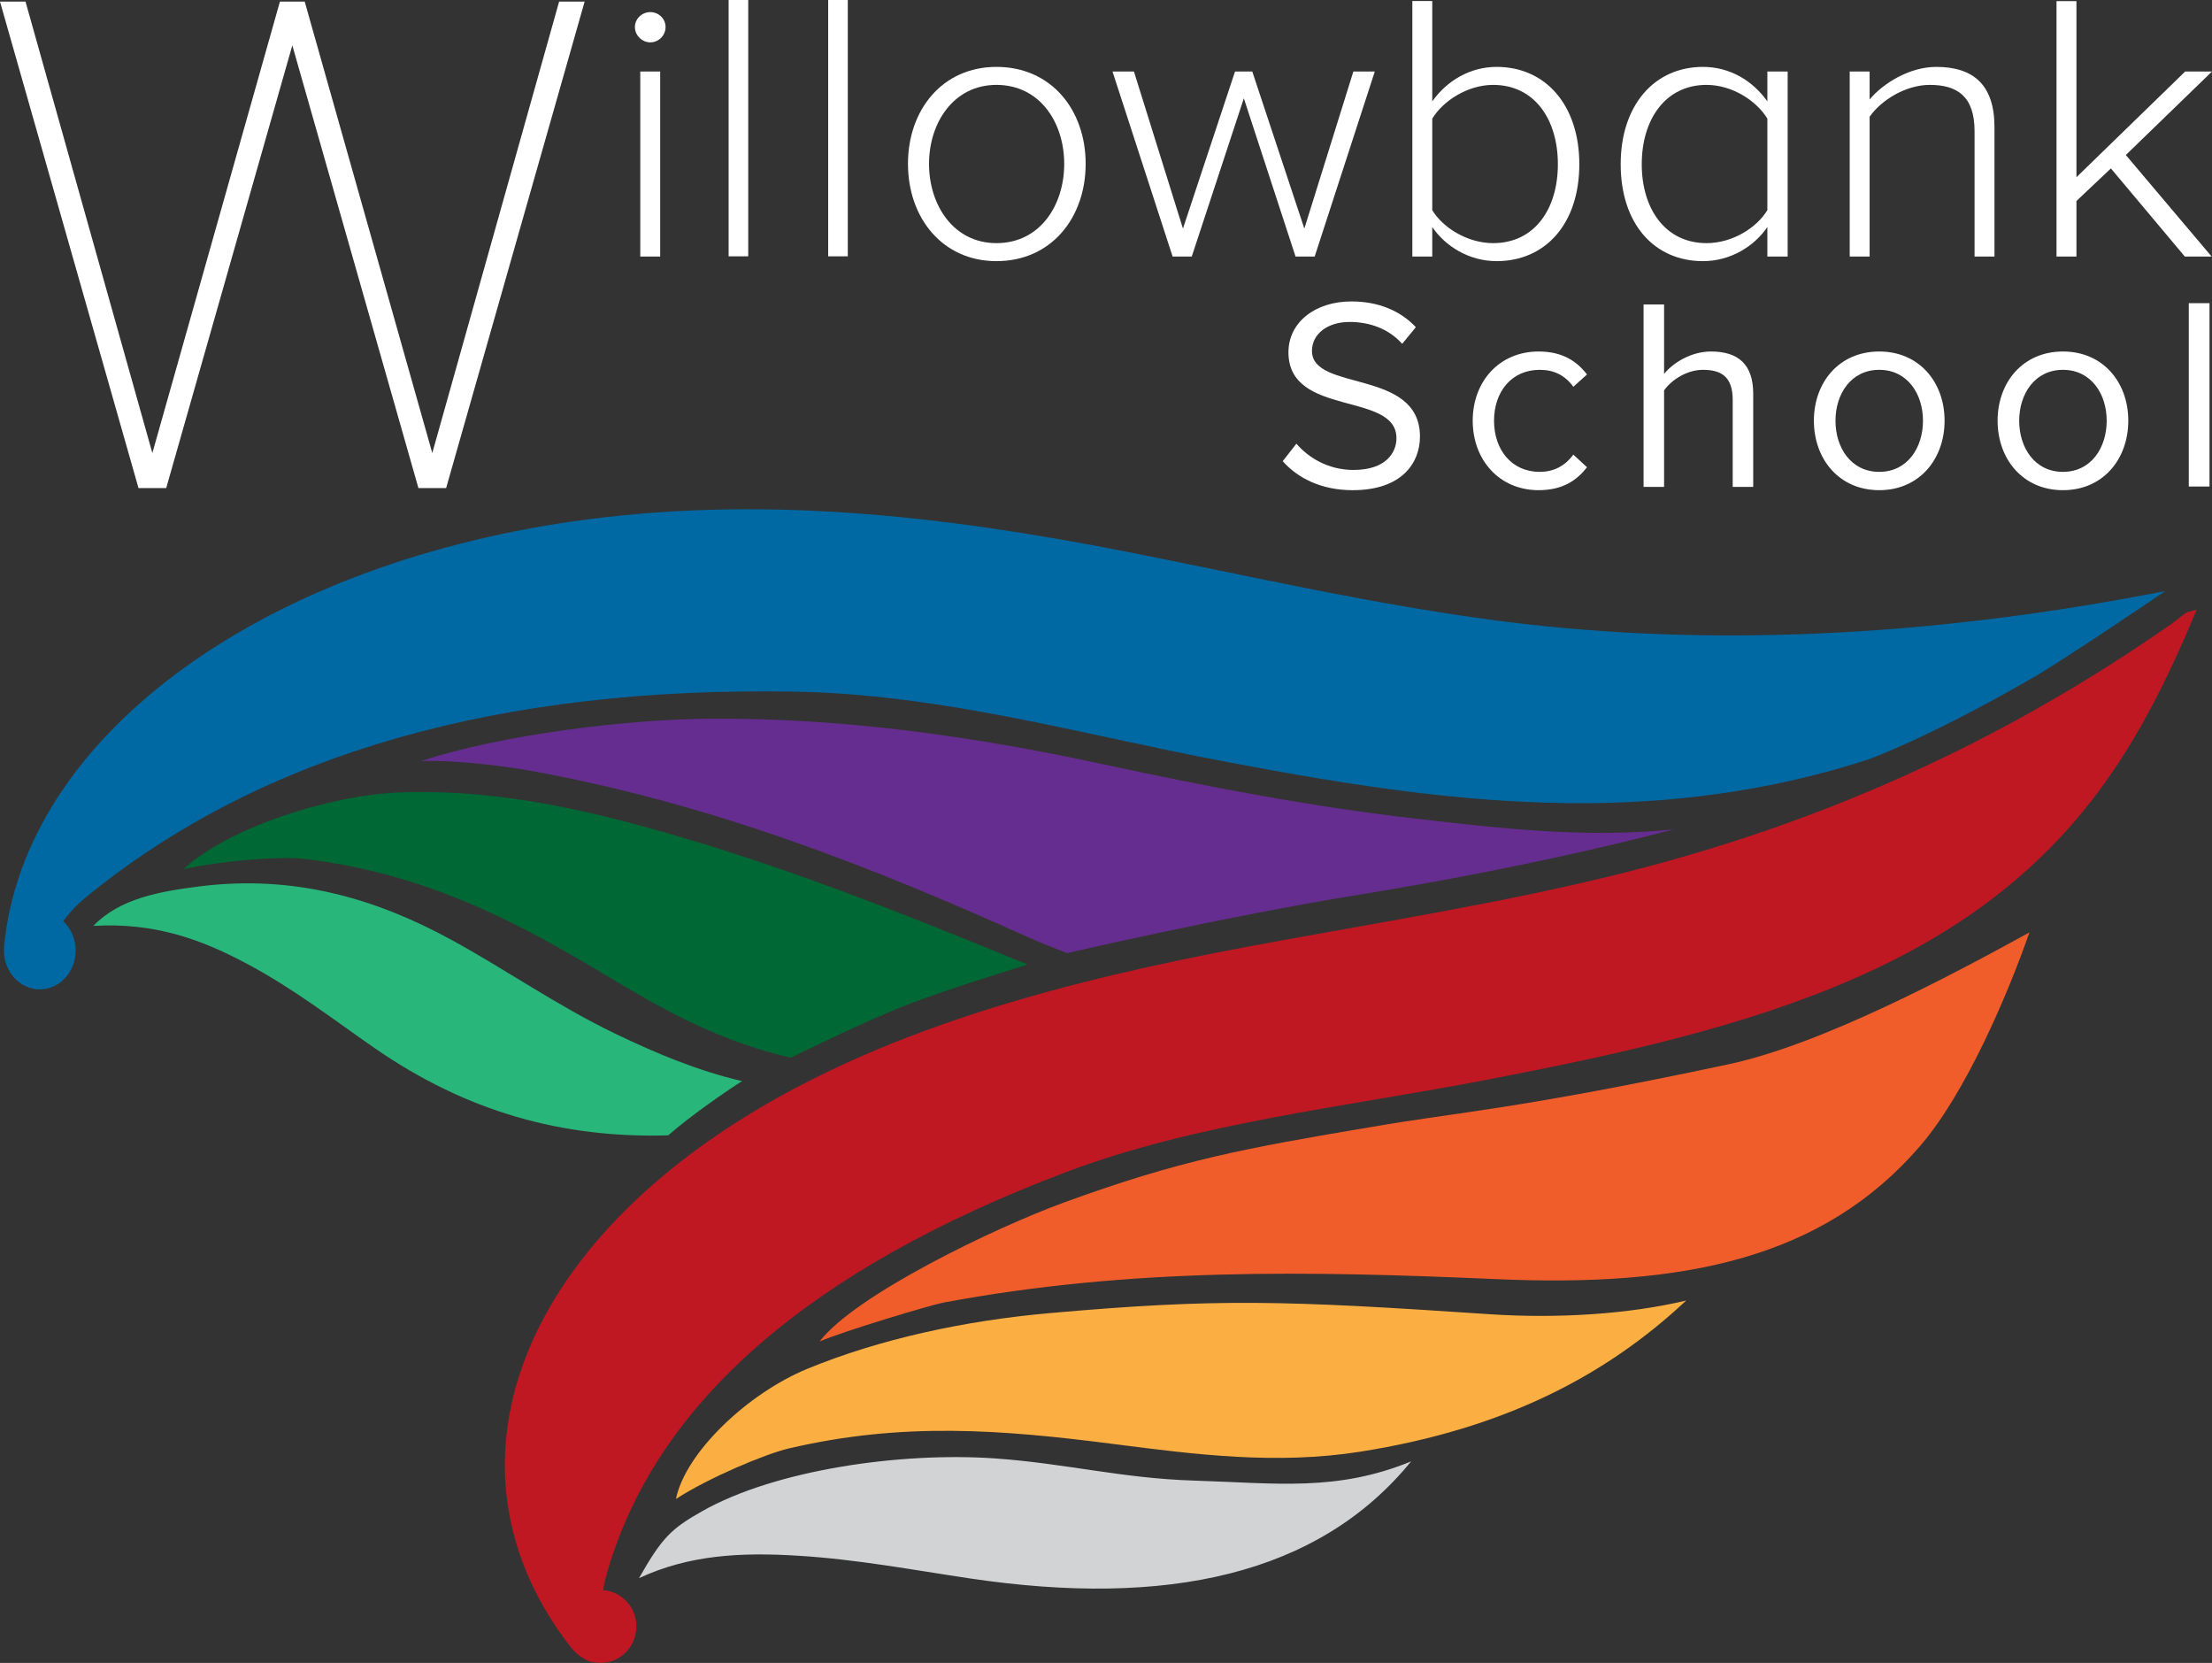
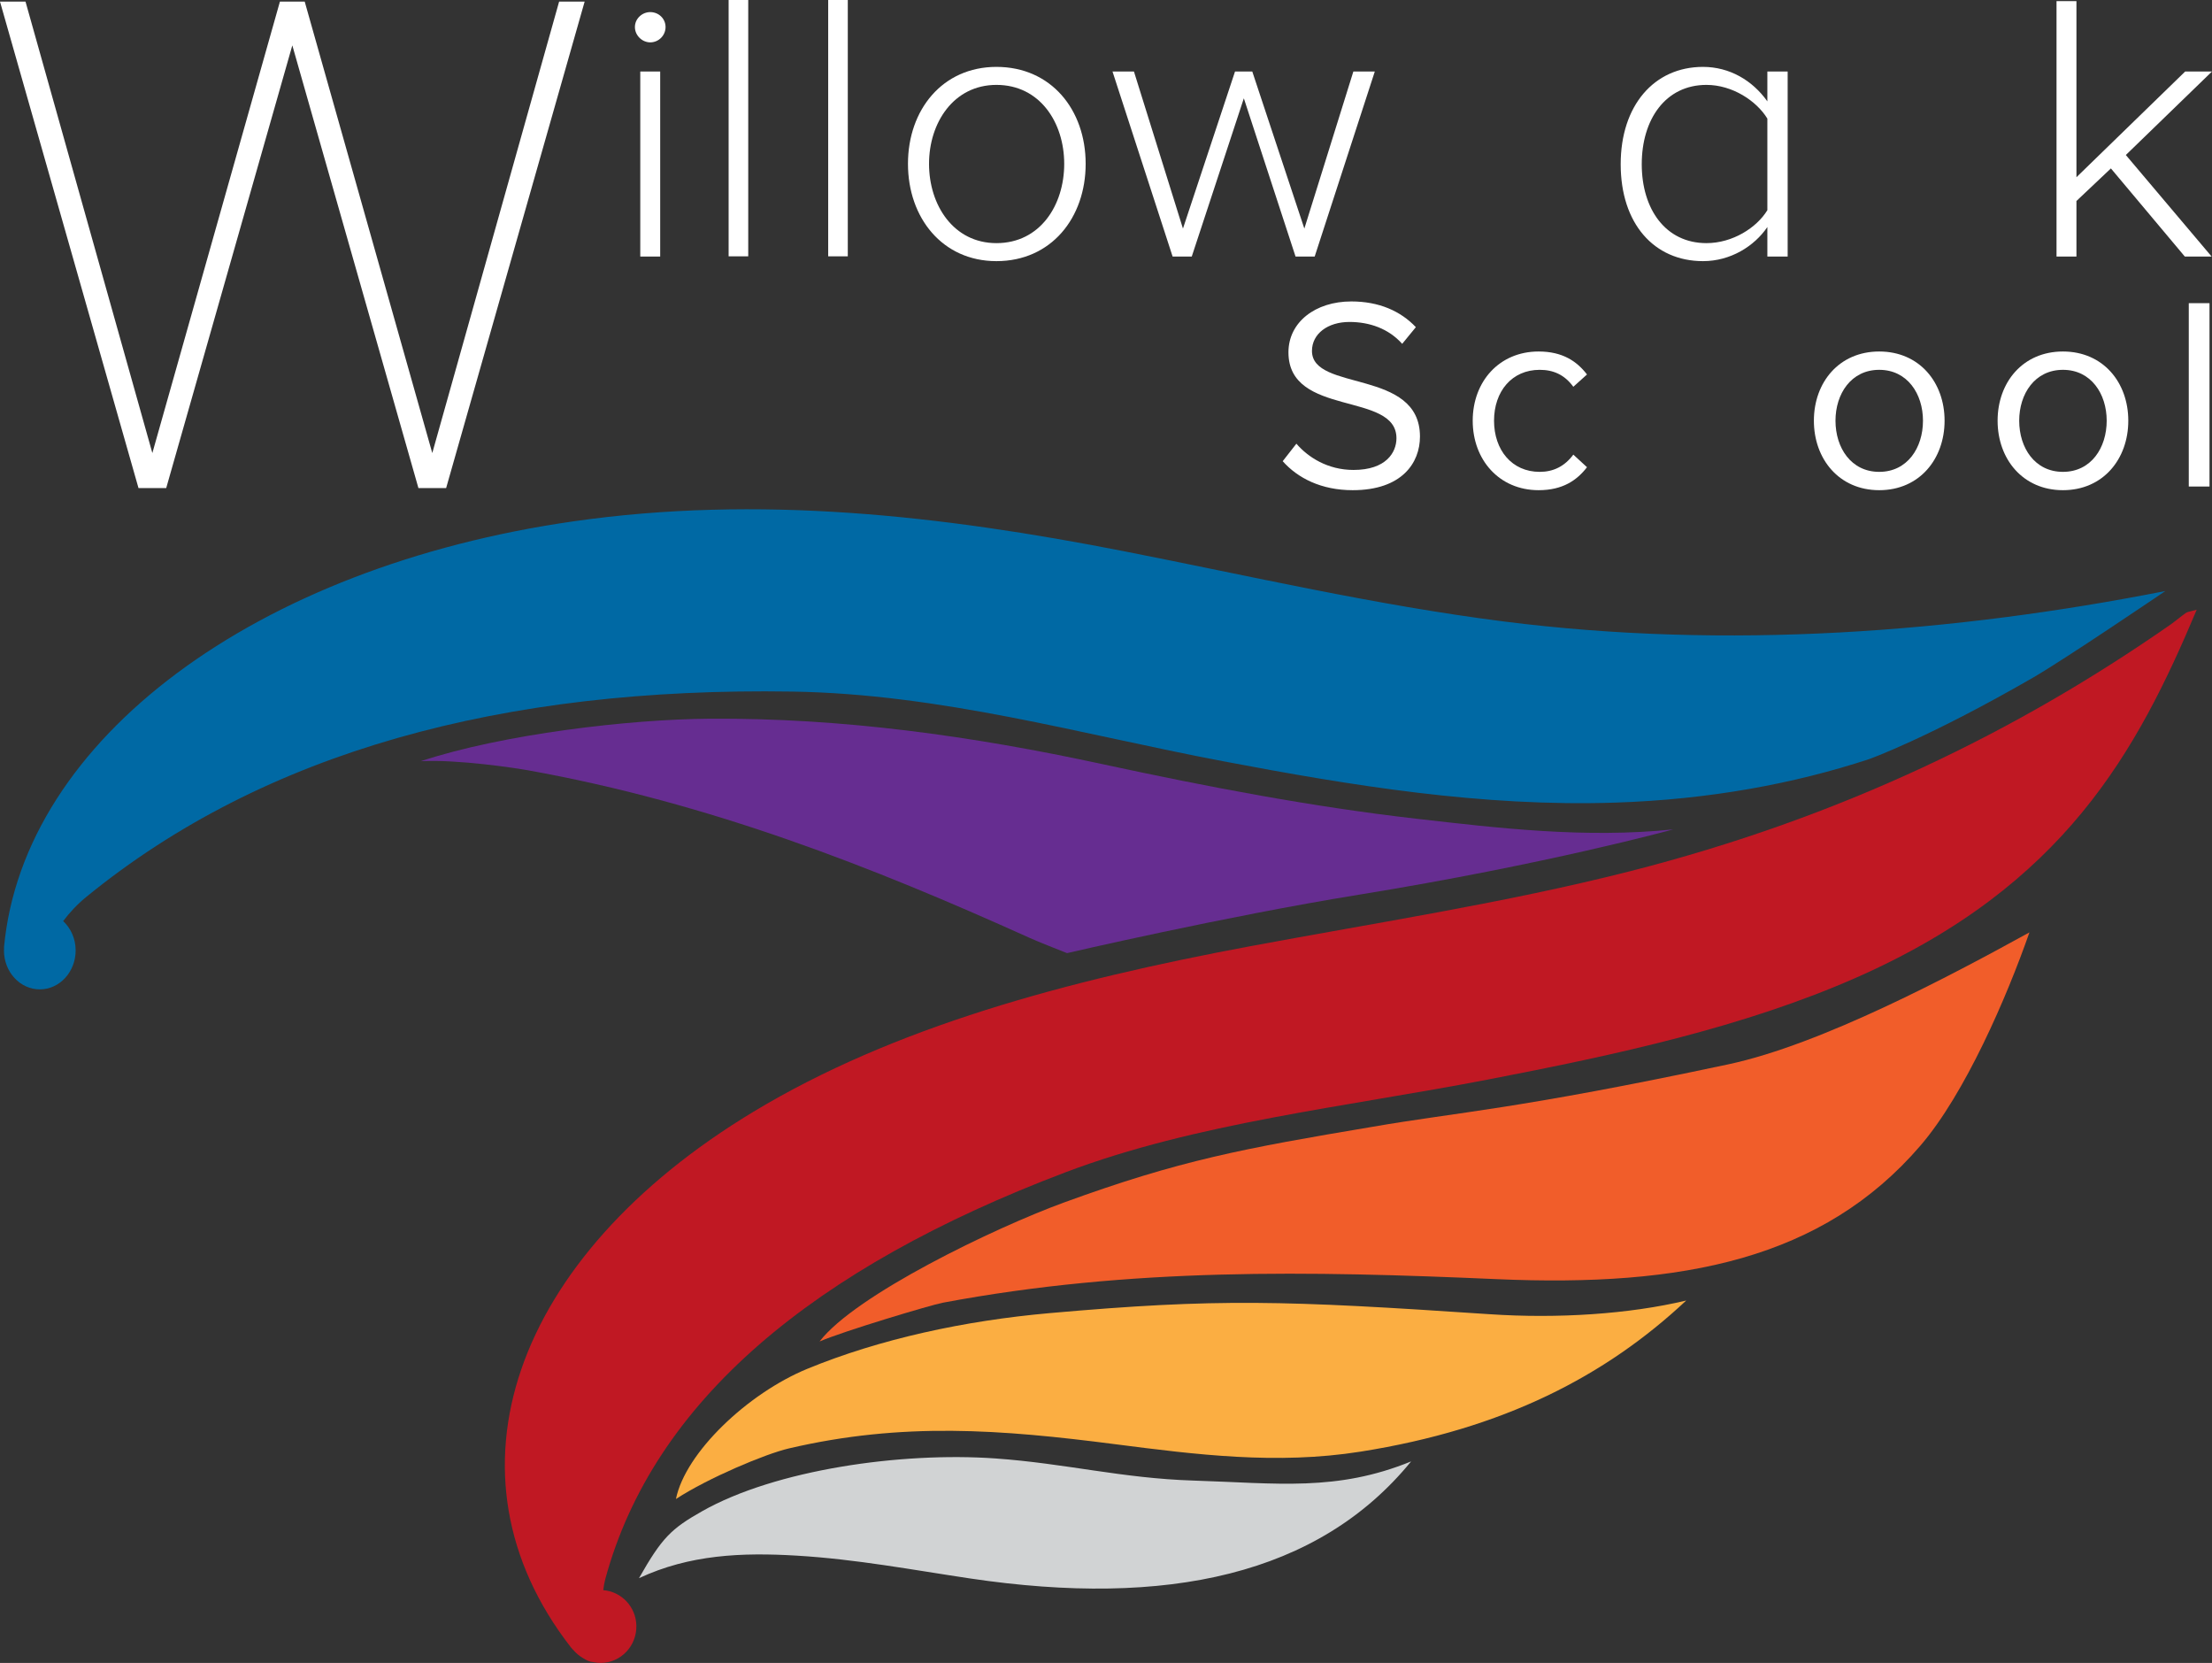
<svg xmlns="http://www.w3.org/2000/svg" width="318" height="239" viewBox="0 0 318 239" fill="none">
  <rect x="0" y="0" width="318" height="239" fill="#333333" stroke="none" />
  <path d="M91.276 3.887C91.276 2.675 92.322 1.739 93.478 1.739C94.69 1.739 95.681 2.675 95.681 3.887C95.681 5.098 94.69 6.089 93.478 6.089C92.322 6.089 91.276 5.098 91.276 3.887ZM92.047 36.87V10.274H94.91V36.87H92.047Z" fill="white" />
  <path d="M130.531 23.545C130.531 15.781 135.487 9.613 143.249 9.613C151.122 9.613 156.076 15.781 156.076 23.545C156.076 31.309 151.122 37.531 143.249 37.531C135.487 37.531 130.531 31.309 130.531 23.545ZM152.993 23.545C152.993 17.653 149.525 12.201 143.249 12.201C137.083 12.201 133.559 17.653 133.559 23.545C133.559 29.492 137.083 34.943 143.249 34.943C149.525 34.943 152.993 29.492 152.993 23.545Z" fill="white" />
  <path d="M186.249 36.87L178.816 14.129L171.329 36.87H168.576L159.933 10.274H163.016L170.063 32.851L177.55 10.274H180.028L187.515 32.851L194.562 10.274H197.645L189.001 36.87H186.249Z" fill="white" />
-   <path d="M203.041 36.87V0.142H205.904V14.569C208.051 11.541 211.409 9.613 215.153 9.613C222.255 9.613 227.045 15.175 227.045 23.6C227.045 32.135 222.2 37.531 215.153 37.531C211.189 37.531 207.776 35.384 205.904 32.63V36.87H203.041ZM214.658 34.943C220.603 34.943 223.962 30.042 223.962 23.6C223.962 17.157 220.603 12.201 214.658 12.201C210.969 12.201 207.445 14.514 205.904 17.047V30.208C207.445 32.74 210.969 34.943 214.658 34.943Z" fill="white" />
  <path d="M254.078 36.87V32.63C252.206 35.384 248.793 37.531 244.829 37.531C237.782 37.531 232.992 32.135 232.992 23.6C232.992 15.175 237.782 9.613 244.829 9.613C248.627 9.613 251.931 11.541 254.078 14.569V10.274H256.996V36.87H254.078ZM254.078 30.208V17.047C252.536 14.514 249.068 12.201 245.324 12.201C239.433 12.201 236.02 17.157 236.02 23.6C236.02 30.042 239.433 34.943 245.324 34.943C249.068 34.943 252.536 32.74 254.078 30.208Z" fill="white" />
-   <path d="M283.865 36.87V18.864C283.865 13.743 281.277 12.201 277.423 12.201C274.01 12.201 270.486 14.349 268.78 16.772V36.87H265.917V10.274H268.78V14.294C270.707 11.981 274.506 9.613 278.359 9.613C283.755 9.613 286.727 12.256 286.727 18.258V36.87H283.865Z" fill="white" />
  <path d="M314.147 10.274L298.512 25.472V0.158H295.648V36.87H298.512V28.886L303.466 24.206L314.092 36.87H317.946L305.613 22.278L318.001 10.274H314.147Z" fill="white" />
  <path d="M121.88 0H119.062V36.84H121.88V0Z" fill="white" />
  <path d="M107.567 0H104.748V36.84H107.567V0Z" fill="white" />
  <path d="M184.404 66.283L186.37 63.767C188.06 65.732 190.89 67.541 194.584 67.541C199.263 67.541 200.756 65.025 200.756 62.98C200.756 56.218 185.229 59.992 185.229 50.636C185.229 46.311 189.082 43.324 194.271 43.324C198.241 43.324 201.345 44.699 203.546 47.019L201.581 49.417C199.616 47.215 196.865 46.272 193.995 46.272C190.89 46.272 188.61 47.963 188.61 50.439C188.61 56.336 204.136 52.955 204.136 62.745C204.136 66.519 201.542 70.45 194.467 70.45C189.947 70.45 186.566 68.72 184.404 66.283Z" fill="white" />
  <path d="M211.719 60.464C211.719 54.843 215.532 50.518 221.191 50.518C224.651 50.518 226.695 51.933 228.149 53.82L226.183 55.589C224.926 53.859 223.314 53.152 221.349 53.152C217.34 53.152 214.785 56.258 214.785 60.464C214.785 64.671 217.34 67.816 221.349 67.816C223.314 67.816 224.926 67.03 226.183 65.339L228.149 67.148C226.695 69.035 224.651 70.45 221.191 70.45C215.532 70.45 211.719 66.086 211.719 60.464Z" fill="white" />
-   <path d="M249.096 69.978V57.476C249.096 54.096 247.406 53.152 244.812 53.152C242.532 53.152 240.331 54.567 239.231 56.101V69.978H236.282V43.756H239.231V53.742C240.527 52.13 243.122 50.518 245.991 50.518C249.961 50.518 252.044 52.444 252.044 56.572V69.978H249.096Z" fill="white" />
  <path d="M260.767 60.464C260.767 54.96 264.383 50.518 270.161 50.518C275.939 50.518 279.555 54.96 279.555 60.464C279.555 65.968 275.939 70.45 270.161 70.45C264.383 70.45 260.767 65.968 260.767 60.464ZM276.45 60.464C276.45 56.612 274.21 53.152 270.161 53.152C266.112 53.152 263.872 56.612 263.872 60.464C263.872 64.356 266.112 67.816 270.161 67.816C274.21 67.816 276.45 64.356 276.45 60.464Z" fill="white" />
  <path d="M287.178 60.464C287.178 54.96 290.794 50.518 296.572 50.518C302.35 50.518 305.966 54.96 305.966 60.464C305.966 65.968 302.35 70.45 296.572 70.45C290.794 70.45 287.178 65.968 287.178 60.464ZM302.861 60.464C302.861 56.612 300.621 53.152 296.572 53.152C292.524 53.152 290.283 56.612 290.283 60.464C290.283 64.356 292.524 67.816 296.572 67.816C300.621 67.816 302.861 64.356 302.861 60.464Z" fill="white" />
  <path d="M317.642 43.572H314.662V69.924H317.642V43.572Z" fill="white" />
  <path d="M42.024 6.52L23.895 70.144H19.911L0 0.231H3.668L21.903 65.113L40.242 0.231H43.806L62.145 65.113L80.38 0.231H84.049L64.137 70.144H60.153L42.024 6.52Z" fill="white" />
  <path d="M195.319 128.593C176.056 131.715 153.399 136.985 153.399 136.985C151.771 136.321 149.618 135.515 147.971 134.772C125.373 124.574 102.091 115.409 75.882 110.702C74.139 110.388 65.793 109.122 60.492 109.401C72.291 105.498 90.493 103.376 101.964 103.294C121.149 103.159 139.88 105.806 158.394 109.803C173.952 113.161 188.653 115.953 203.591 117.666C215.437 119.025 227.922 120.506 240.548 119.202C240.548 119.202 222.438 124.197 195.319 128.593Z" fill="#662D91" />
-   <path d="M129.864 144.627C123.658 147.075 113.684 152.02 113.684 152.02C103.042 149.546 95.114 144.994 86.757 139.966C74.095 132.348 60.856 125.434 43.689 123.442C40.132 123.03 31.934 123.71 26.376 124.918C32.651 119.066 47.173 114.304 57.305 113.898C69.657 113.403 81.513 115.743 93.017 118.917C112.168 124.202 130.072 131.368 147.744 138.633C147.744 138.633 136.186 142.133 129.864 144.627Z" fill="#006834" />
-   <path d="M100.664 159.526C97.853 161.588 96.068 163.173 96.068 163.173C80.853 163.622 67.047 159.781 53.819 150.611C47.787 146.43 42.126 142.011 35.242 138.376C28.911 135.033 22.27 132.558 13.422 133.071C17.211 129.124 22.966 128.112 28.716 127.389C42.368 125.673 54.132 129.192 64.902 135.081C72.915 139.463 80.048 144.517 88.492 148.583C94.237 151.35 100.322 153.905 106.686 155.38C106.686 155.38 104.341 156.829 100.664 159.526Z" fill="#28B67A" />
  <path d="M216.143 89.313C197.671 86.96 179.704 82.78 161.577 79.223C135.279 74.062 109.061 71.114 82.439 74.927C36.818 81.463 3.392 106.16 0.579 136.106C0.57 136.205 0.576 136.318 0.583 136.433C0.582 136.487 0.568 136.538 0.568 136.593C0.568 139.686 2.876 142.194 5.722 142.194C8.568 142.194 10.875 139.686 10.875 136.593C10.875 134.903 10.172 133.407 9.084 132.38C10.003 131.154 11.087 129.982 12.408 128.904C38.028 107.985 72.312 98.736 113.873 99.394C135.29 99.733 155.288 105.507 175.769 109.394C194.38 112.925 213.058 115.98 232.24 115.352C245.767 114.908 257.944 112.633 268.678 109.112C268.678 109.112 277.135 106.115 292.212 97.423C296.866 94.74 311.295 84.943 311.295 84.943C281.013 90.905 248.339 93.413 216.143 89.313Z" fill="#0069A4" />
  <path d="M291.755 134.004C288.519 143.263 282.521 157.176 276.056 164.683C262.046 180.95 242.031 185.017 215.186 183.842C188.311 182.665 162.57 182.156 135.546 187.227C133.811 187.553 121.27 191.312 117.826 192.798C122.94 186.115 143.005 176.457 152.962 172.824C169.617 166.748 178.751 165.059 197.341 161.94C209.51 159.829 217.812 159.488 248.437 152.973C261.91 150.106 280.534 140.176 291.755 134.004Z" fill="#F15D2A" />
  <path d="M242.415 186.912C230.853 197.741 216.219 205.374 195.588 208.633C183.532 210.537 171.935 209.058 160.287 207.559C143.884 205.447 129.778 204.352 113.413 208.169C110.023 208.959 101.825 212.408 97.176 215.437C98.521 208.771 107.498 200.256 116.042 196.736C126.458 192.446 138.648 189.806 150.911 188.722C175.092 186.586 184.508 186.891 214.173 188.881C223.957 189.537 234.238 188.865 242.415 186.912Z" fill="#FBAE42" />
  <path d="M202.863 210.037C189.565 226.34 167.8 231.08 139.446 226.856C131.208 225.629 123.116 224.09 114.539 223.579C106.65 223.108 99.123 223.422 91.862 226.818C95.166 220.992 96.497 219.709 100.933 217.197C111.465 211.233 129.533 208.652 143.099 209.61C153.193 210.323 161.319 212.468 171.556 212.789C183.668 213.168 192.142 214.403 202.863 210.037Z" fill="#D1D3D4" />
  <path d="M314.266 88.076C313.449 88.651 312.735 89.279 311.912 89.851C290.108 105.02 264.858 117.468 234.101 125.274C216.454 129.753 197.918 132.6 179.695 136C153.259 140.931 128.497 147.599 108.291 159.797C73.668 180.699 62.745 211.883 82.045 236.721C82.159 236.868 82.322 237.044 82.502 237.226C82.883 237.661 83.329 238.027 83.831 238.314C84.321 238.631 84.823 238.858 85.253 238.873C85.628 238.955 86.014 239.006 86.414 238.999C89.26 238.955 91.531 236.569 91.485 233.67C91.443 230.936 89.349 228.749 86.725 228.542C86.788 228 86.878 227.457 87.026 226.912C93.956 201.424 116.828 182.259 153.168 168.487C171.894 161.391 193.339 159.115 213.833 155.168C232.455 151.582 250.788 147.593 266.883 140.494C296.787 127.304 307.248 107.949 315.803 87.629C314.884 87.889 314.473 87.93 314.266 88.076Z" fill="#C01823" />
</svg>